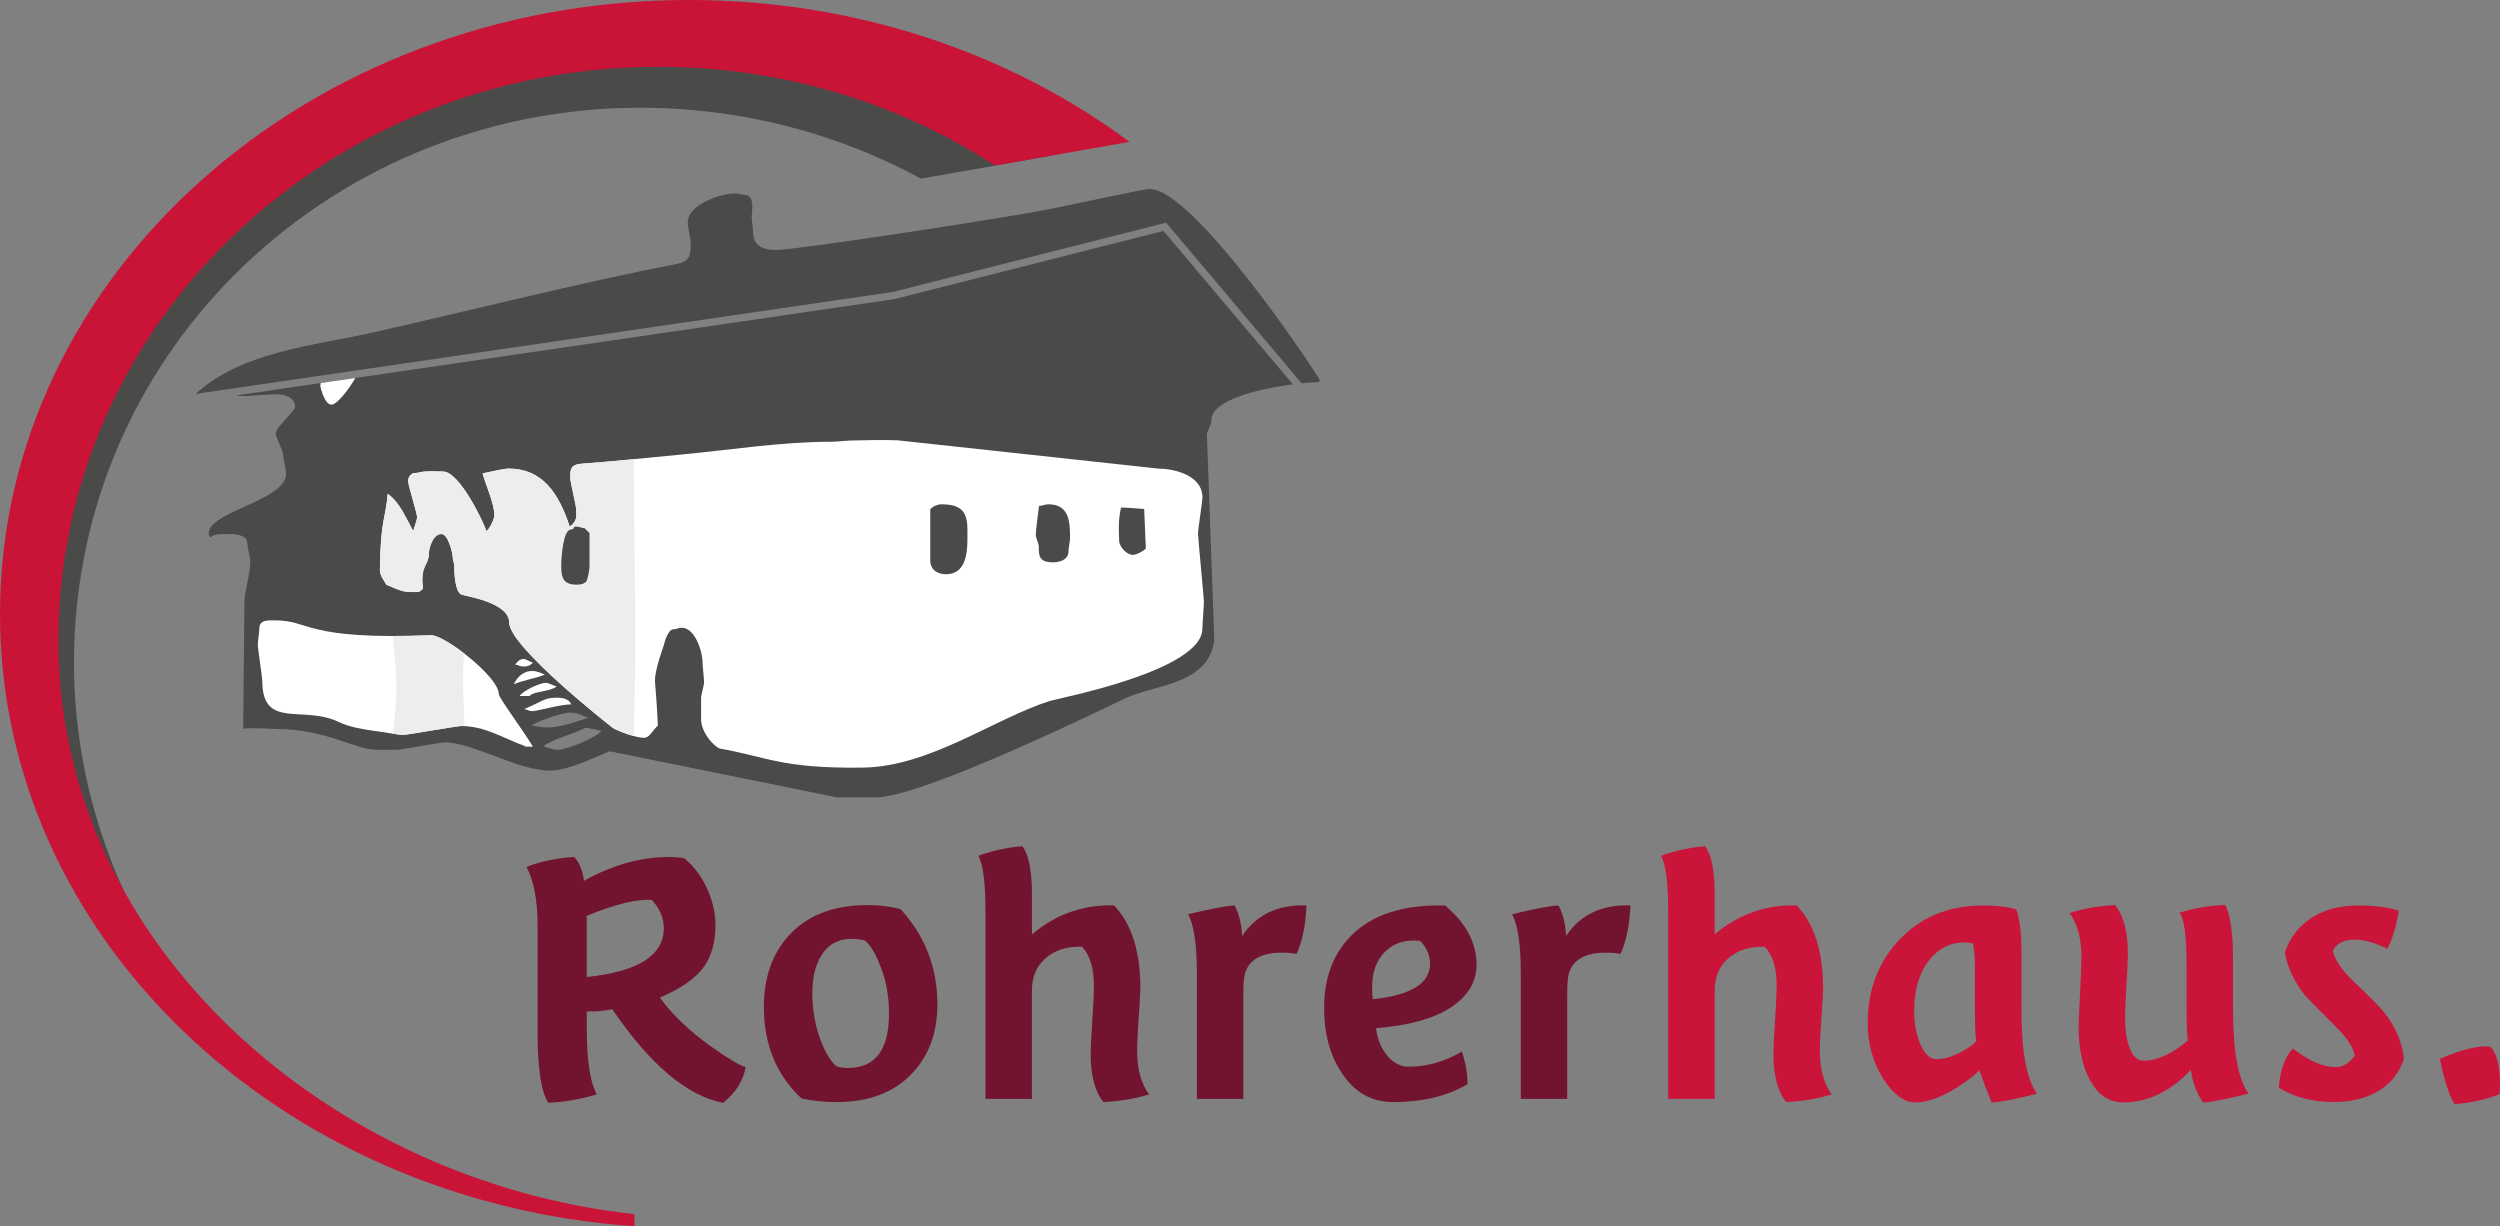
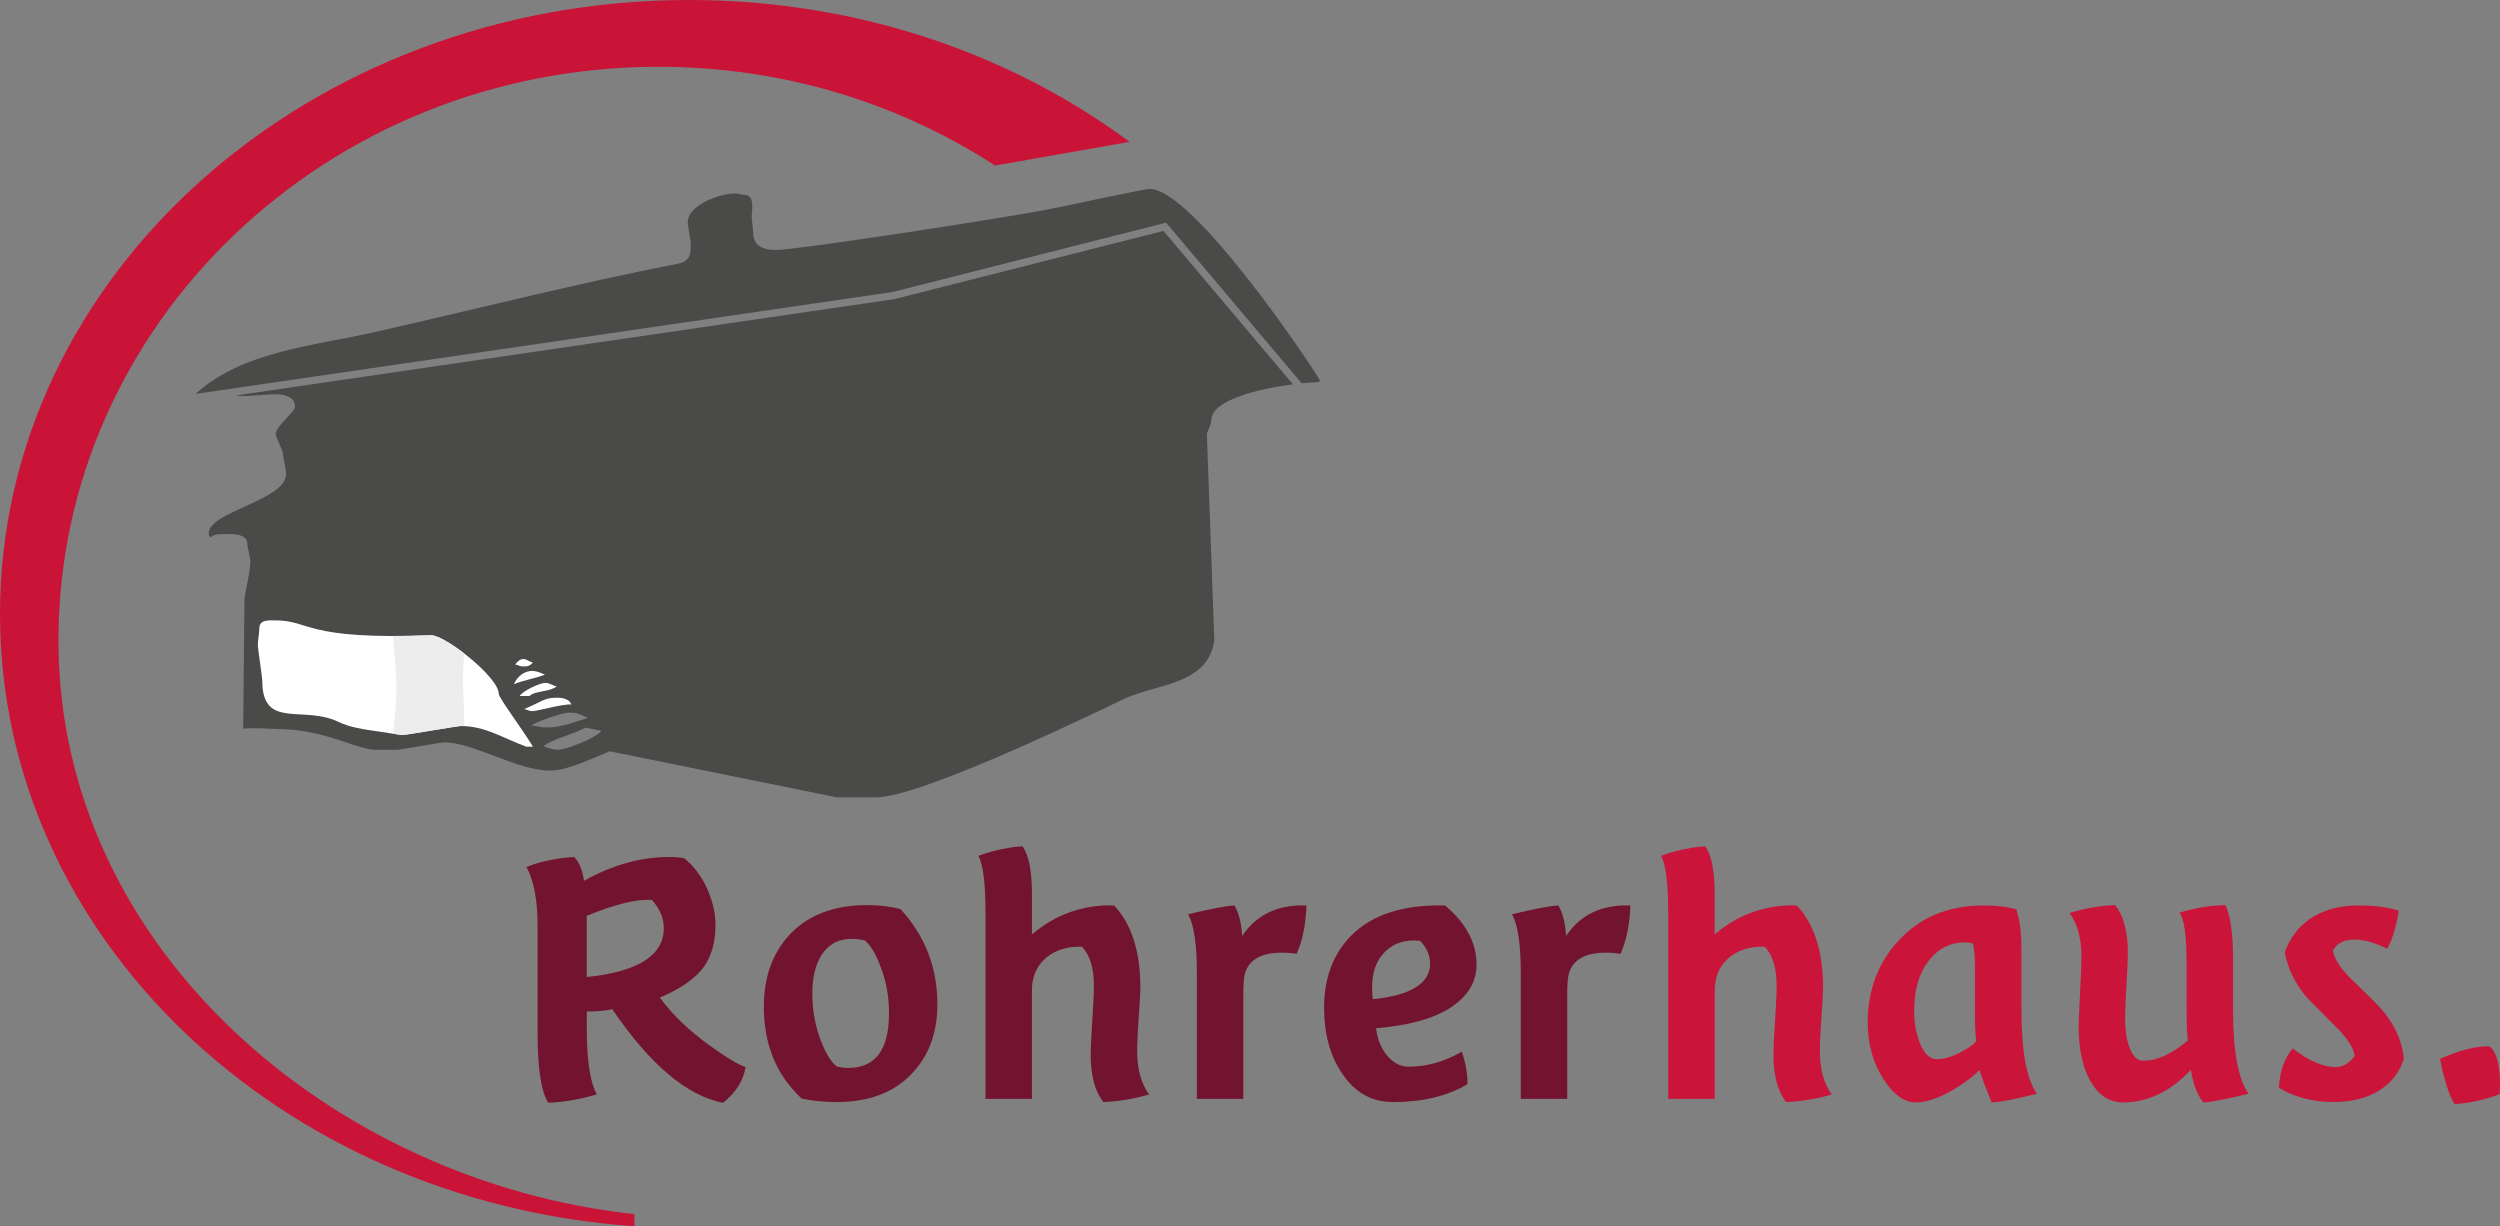
<svg xmlns="http://www.w3.org/2000/svg" version="1.1" id="Ebene_1" x="0px" y="0px" viewBox="0 0 497.36 243.96" style="enable-background:new 0 0 497.36 243.96;" xml:space="preserve">
  <rect x="0" y="0" width="497.36" height="243.96" fill="#808080" stroke="none" />
  <style type="text/css">
	.st0{fill-rule:evenodd;clip-rule:evenodd;fill:#4A4A49;}
	.st1{fill:#FFFFFF;}
	.st2{fill:#4A4A49;}
	.st3{fill:#EDEDED;}
	.st4{fill:#C91438;}
	.st5{fill-rule:evenodd;clip-rule:evenodd;fill:#72142F;}
	.st6{fill:#72142F;}
	.st7{fill:#CA143A;}
	.st8{fill-rule:evenodd;clip-rule:evenodd;fill:#CA143A;}
</style>
  <g>
    <path class="st0" d="M228.71,37.59c8.58,0,31.72,34.33,33.88,38.07c0,0,0.01,0.4-0.73,0.4c-0.61,0-1.64,0.06-2.91,0.19   l-26.96-31.95l-54.36,13.78L38.91,78.37c9.36-8.53,23.43-9.53,35.58-12.29c19.01-4.29,40.74-9.81,60.38-13.62   c2.63-0.52,2.54-2.19,2.54-4.07c0-0.74-0.59-3.4-0.59-4.14c0-3.55,6.51-5.77,9.47-5.77c0.74,0,1.18,0.3,1.92,0.3   c2.07,0,1.33,3.51,1.33,4.29c0,0.74,0.3,2.52,0.3,3.26c0,3.37,3.51,3.4,4.59,3.4c3.99,0,43.4-6.06,53.24-7.91   C212.85,40.85,227.49,37.59,228.71,37.59 M257.21,76.46c-6.37,0.83-16.22,3.02-16.22,7.15c0,0.74-0.6,1.82-0.89,2.68l1.48,41.13   c-1.26,8.85-11.55,8.64-17.84,11.56c-2.59,1.22-40.09,19.66-49.52,19.66h-7.67l-45.25-9.18c-3.25,1.29-8.34,3.85-11.85,3.85   c-6.51,0-15.35-5.62-21.01-5.62c-0.74,0-8.77,1.48-9.51,1.48h-4.07c-4.03,0-10.14-4.14-19.87-4.14c-0.74,0-4.42-0.3-6.61-0.07   l0.25-25.53c0-1.22,1.18-5.55,1.18-7.7c0-0.74-0.59-2.81-0.59-3.55c0-2.26-3.88-1.92-4.29-1.92c-0.56,0-2.26-0.12-2.98,0.59   c0,0-0.42,0-0.42-0.74c0-4.37,15.39-6.55,15.39-11.84c0-0.74-0.59-3.11-0.59-3.85c0-0.74-1.48-3.4-1.48-4.14   c0-1.33,3.85-4.44,3.85-5.33c0-2.22-2.66-2.52-3.7-2.52c-3.39,0.08-6.15,0.57-8.04,0.24l130.97-19.16l53.54-13.57L257.21,76.46z    M116.51,144.75c-2.62,1.44-6.49,2.19-8.4,3.7c0.99,0.41,2.07,0.72,2.81,0.72c1.96,0,8.08-2.62,8.71-3.77L116.51,144.75z    M113.29,141.77c-1.59,0-7.13,2.04-7.54,2.57c1.02,0.09,2.06,0.39,2.8,0.39c3.25,0,5.55-1.04,8.43-1.92   C114.82,141.96,114.95,141.77,113.29,141.77z" />
-     <path class="st1" d="M169.26,87.64c8-0.2,8.7-0.03,9.44-0.03l51.79,5.62c2.78,0,8.73,1.15,8.73,5.77c0,0.74-0.89,6.36-0.89,7.1   c0,0.74,1.18,12.88,1.18,13.61s-0.3,4.59-0.3,5.33c0,8.43-28.51,13.83-30.4,14.42c-11.17,3.59-23.87,13.1-37.22,13.25   c-16.17,0.22-19.04-2.18-28.38-3.78c-1.57-0.67-3.73-3.51-3.73-5.8v-4.22c0-0.74,0.59-2.48,0.59-3.22s-0.3-3.11-0.3-3.85   c0-2.33-1.55-6.96-4.14-6.96c-0.74,0-0.89,0.3-1.63,0.3c-1.18,0-1.92,3-1.92,3.11c0,0.11-1.78,4.77-1.78,7.1   c0,0.74,0.29,2.66,0.58,8.93c-1.29,1.31-1.69,2.46-2.8,2.46c-1.59,0-5.38-1.4-6.23-2.03c-1.11-0.85-20.55-16.17-20.55-20.91   c0-4.11-9.07-5.28-9.62-5.61c-1.22-0.81-1.32-4.42-1.32-5.93c0-0.07-0.3-0.96-0.3-1.48c0-0.78-0.92-4.59-2.22-4.59   c-1.96,0-2.51,3.33-2.51,3.7c0,2.81-1.78,2.27-1.19,7.15c-0.33,0.35-0.58,0.69-1.32,0.69c-2.37,0-2.46,0.06-5.94-1.44   c-0.4-0.7-1.31-1.92-1.31-2.85c0.15-10.36,1.11-10.07,1.56-15.23c2.37,1.57,3.7,4.98,5.08,7.39c0.17-0.79,0.76-2.07,0.76-2.81   c0-0.74-1.78-6.36-1.78-7.1c0-1,0.74-1.63,1.33-1.63c0.74,0,1.33-0.3,2.07-0.3c0.74,0,0.46-0.05,1.2-0.05s1.61,0.05,2.35,0.05   c3.29,0,8.09,10.13,8.63,11.85c0.76-0.58,1.58-2.49,1.58-3.12c0-2.33-1.62-5.8-2.35-8.36c1.58-0.36,4.42-0.96,5.16-0.96   c6.73,0,9.98,4.84,12.18,11.55c1.61-1.17,1.29-2.19,1.29-3.41c0-0.74-1.18-5.48-1.18-6.22c0-1.78-0.05-2.77,2.58-2.92   c6.36-0.44,12.91-1.18,19.46-1.78c9.47-0.89,19.95-2.55,29.9-2.55C166.12,87.9,168.66,87.64,169.26,87.64" />
-     <path class="st1" d="M70.68,75.2c-1,1.82-3.52,5.3-4.74,5.3c-1.44,0-2.22-3.66-2.22-3.7c0-0.16,0.03-0.37,0.1-0.6L70.68,75.2" />
-     <path class="st2" d="M187.28,100.33c3.55,0,5.18,1.15,5.18,4.88c0,3.18,0.44,9.03-4.29,9.03c-1.55,0-3.11-0.81-3.1-2.77v-10.16   C185.69,100.67,186.54,100.33,187.28,100.33" />
    <path class="st2" d="M208.59,100.33c4.14,0,4.29,3.51,4.29,6.66c0,0.74-0.3,1.92-0.3,2.66c0,2-2.33,2.22-3.11,2.22   c-2.77,0-2.81-1.33-2.81-3.11c0-0.74-0.59-1.63-0.59-2.37c0-0.96,0.48-4.53,0.64-5.73C207.4,100.63,207.85,100.33,208.59,100.33" />
    <path class="st2" d="M227.63,101.26c0.04,0.7,0.04,1.58,0.33,7.85c-0.62,0.64-1.91,1.28-2.65,1.28c-1.04,0-2.59-1.47-2.66-2.8   c-0.26-5.03,0.3-5.63,0.34-6.62C223.38,100.93,227.23,101.22,227.63,101.26" />
    <path class="st1" d="M54.69,123.42c7.25,0,5.62,3.92,31.07,2.96c2.7-0.07,13.47,8.29,13.47,11.69c0,0.74,4.71,7.02,6.79,10.47   h-1.34c-4.79-1.78-8.18-4.1-12.99-4.1c-0.74,0-10.8,1.78-11.54,1.78c-0.74,0-3.9-0.59-5.64-0.81c-2.33-0.33-4.93-0.72-7.15-1.79   c-7.07-3.4-15.18,1.6-15.18-8.2c0-0.74-0.89-6.36-0.89-7.1c0-0.74,0.3-2.52,0.3-3.26C51.58,123.27,53.32,123.42,54.69,123.42" />
    <path class="st1" d="M104.11,131.11c0.74,0,1.18,0.59,1.91,0.68c-0.62,0.75-1.17,0.8-1.91,0.8c-0.74,0-0.89-0.29-1.62-0.39   C102.83,131.75,103.38,131.11,104.11,131.11" />
    <path class="st1" d="M105.89,133.48c0.74,0,1.53,0.3,2.52,0.74c-1.88,0.73-3.94,1.02-6.18,1.88   C102.99,134.52,104.26,133.48,105.89,133.48" />
    <path class="st1" d="M108.55,135.85c0.74,0,1.48,0.59,2.21,0.7c-1.39,1.13-4.47,0.88-5.41,1.92h-1.97   C103.96,137.47,107.37,135.85,108.55,135.85" />
    <path class="st1" d="M110.63,138.81c0.54,0,2.5-0.08,3.03,1.35c-1.66-0.17-6.73,1.32-7.76,1.32c-0.74,0-0.89-0.3-1.62-0.42   C107.87,139.6,108.22,138.81,110.63,138.81" />
-     <path class="st3" d="M126.04,91.36c0.28,24.89,0.59,38.72,0,55.07c-1.68-0.46-3.6-1.24-4.18-1.66   c-1.11-0.85-20.55-16.17-20.55-20.91c0-4.11-9.07-5.28-9.62-5.61c-1.22-0.81-1.32-4.42-1.32-5.93c0-0.07-0.3-0.96-0.3-1.48   c0-0.78-0.92-4.59-2.22-4.59c-1.96,0-2.51,3.33-2.51,3.7c0,2.81-1.78,2.27-1.19,7.15c-0.33,0.35-0.58,0.69-1.32,0.69   c-2.37,0-2.46,0.06-5.94-1.44c-0.4-0.7-1.31-1.92-1.31-2.85c0.15-10.36,1.11-10.07,1.56-15.23c2.37,1.57,3.7,4.98,5.08,7.39   c0.17-0.79,0.76-2.07,0.76-2.81c0-0.74-1.78-6.36-1.78-7.1c0-1,0.74-1.63,1.33-1.63c0.74,0,1.33-0.3,2.07-0.3   c0.74,0,0.46-0.05,1.2-0.05s1.61,0.05,2.35,0.05c3.29,0,8.09,10.13,8.63,11.85c0.76-0.58,1.58-2.49,1.58-3.12   c0-2.33-1.62-5.8-2.35-8.36c1.58-0.36,4.42-0.96,5.16-0.96c6.73,0,9.98,4.84,12.18,11.55c1.61-1.17,1.29-2.19,1.29-3.41   c0-0.74-1.18-5.48-1.18-6.22c0-1.78-0.05-2.77,2.58-2.92C119.32,92,122.66,91.69,126.04,91.36" />
-     <path class="st2" d="M4.48,116.37C10.01,50.83,72.9,3.01,144.96,9.54c23.6,2.14,45.26,9.85,63.51,21.55l-25.25,4.45   c-13.54-7.35-28.81-12.14-45.16-13.62C75.32,16.23,20.28,61.26,15.11,122.51c-2.62,31.05,8.08,60.3,27.44,82.34h-5.91   C14.19,181.1,1.67,149.65,4.48,116.37" />
    <path class="st4" d="M0,122.17C0,54.7,61.37,0,137.08,0c33.33,0,63.88,10.6,87.64,28.22l-26.76,4.72   c-19.1-12.41-42.15-19.65-66.97-19.65c-65.92,0-119.36,51.11-119.36,114.17c0,61.53,55.04,107.7,114.58,114.08v2.42   C55.58,239.02,0,186.38,0,122.17" />
    <path class="st5" d="M129.69,179.04c1.58,1.74,2.37,3.61,2.37,5.61c0,5.43-5.11,8.66-15.33,9.72V182.2   C122.37,179.88,126.69,178.82,129.69,179.04 M116.74,204.79v-3.56c2.26,0,3.95-0.16,5.06-0.47c7.48,11.01,14.82,17.22,22.04,18.64   c2.53-2,4.03-4.37,4.5-7.11c-1.26-0.37-3.53-1.71-6.79-4.03c-4.37-3.11-7.79-6.37-10.27-9.8c4.16-1.74,7.11-3.82,8.85-6.24   c1.47-2.16,2.21-4.9,2.21-8.22c0-2.32-0.55-4.71-1.66-7.19c-1.11-2.48-2.63-4.5-4.58-6.08c-0.95-0.16-1.92-0.24-2.92-0.24   c-5.69,0-11.35,1.58-16.99,4.74c-0.32-2.16-0.97-3.74-1.97-4.74c-1.05,0.05-2.08,0.16-3.08,0.32c-2.48,0.37-4.61,0.92-6.4,1.66   c1.47,2.75,2.21,6.66,2.21,11.73v21.32c0,7.08,0.71,11.7,2.13,13.87c3.05-0.12,6.27-0.67,9.64-1.66   C117.4,215.27,116.74,210.95,116.74,204.79z" />
    <path class="st5" d="M159.47,218.54c2.11,0.47,4.42,0.71,6.95,0.71c6.48,0,11.51-1.92,15.09-5.77c3.32-3.53,4.98-8.08,4.98-13.67   c0-7.32-2.45-13.64-7.35-18.96c-2.11-0.53-4.29-0.79-6.56-0.79c-6.9,0-12.19,2.11-15.88,6.32c-3.16,3.63-4.74,8.27-4.74,13.9   C151.97,207.82,154.47,213.9,159.47,218.54 M169.43,186.78c0.89,0,1.76,0.11,2.61,0.32c1.05,0.84,2.03,2.4,2.92,4.66   c1.26,2.95,1.9,6.24,1.9,9.88c0,7.21-2.71,10.82-8.14,10.82c-0.84,0-1.61-0.11-2.29-0.32c-1.11-0.9-2.13-2.55-3.08-4.98   c-1.16-2.95-1.74-6.14-1.74-9.56c0-3.11,0.6-5.64,1.82-7.58C164.79,187.86,166.79,186.78,169.43,186.78z" />
    <path class="st6" d="M205.29,218.61v-21.49c0-2.79,0.93-4.98,2.81-6.56c1.87-1.58,4.25-2.32,7.15-2.21   c1.58,1.63,2.37,4.21,2.37,7.74c0,1.47-0.1,3.83-0.32,7.07c-0.21,3.24-0.32,5.41-0.32,6.52c0,4.27,0.84,7.45,2.53,9.56   c3-0.11,6.03-0.61,9.09-1.5c-1.58-2.16-2.37-5.06-2.37-8.69c0-1.48,0.11-3.73,0.32-6.76c0.21-3.03,0.32-4.94,0.32-5.73   c0-7.27-1.74-12.74-5.23-16.43c-3.86-0.16-7.61,0.63-11.26,2.37c-2.01,1.05-3.7,2.19-5.08,3.4v-7.98c0-4.69-0.63-7.87-1.9-9.56   c-0.95,0.05-1.87,0.16-2.76,0.32c-2.21,0.37-4.21,0.89-6,1.58c0.95,1.68,1.42,5.48,1.42,11.38v36.97H205.29" />
    <path class="st6" d="M247.11,186.22c-0.11-2.42-0.61-4.45-1.5-6.08c-1.53,0.05-4.61,0.63-9.24,1.74c1.16,2.11,1.74,6,1.74,11.69   v25.04h9.24v-20.78c0-2,0.11-3.37,0.32-4.11c0.79-2.79,3.24-4.19,7.35-4.19c1.11,0,2.08,0.08,2.92,0.24   c1.16-2.48,1.82-5.69,1.98-9.64C254.22,179.93,249.96,181.96,247.11,186.22" />
    <path class="st5" d="M287.5,180.14c-8.34-0.21-14.6,1.82-18.77,6.08c-3.54,3.63-5.31,8.4-5.31,14.3c0,5.11,1.16,9.4,3.48,12.88   c2.53,3.9,5.95,5.85,10.27,5.85c5.85,0,10.77-1.18,14.77-3.56c0.05-1.95-0.32-4.11-1.11-6.48c-3.42,2-6.95,3-10.59,3   c-1.63,0-3.05-0.74-4.27-2.21s-1.95-3.29-2.21-5.45c6.56-0.53,11.53-1.91,14.91-4.15c3.38-2.24,5.08-5.07,5.08-8.49   C293.75,187.59,291.67,183.67,287.5,180.14 M273.13,198.79c-0.11-0.58-0.16-1.37-0.16-2.37c0-3.05,0.88-5.44,2.65-7.15   c1.77-1.71,4.07-2.41,6.91-2.09c1.32,1.37,1.97,2.87,1.97,4.5C284.51,195.63,280.72,198,273.13,198.79z" />
    <path class="st6" d="M311.55,186.22c-0.1-2.42-0.61-4.45-1.5-6.08c-1.53,0.05-4.61,0.63-9.24,1.74c1.16,2.11,1.74,6,1.74,11.69   v25.04h9.24v-20.78c0-2,0.11-3.37,0.32-4.11c0.79-2.79,3.24-4.19,7.35-4.19c1.11,0,2.08,0.08,2.92,0.24   c1.16-2.48,1.82-5.69,1.98-9.64C318.66,179.93,314.4,181.96,311.55,186.22" />
    <path class="st7" d="M341.13,218.61v-21.49c0-2.79,0.93-4.98,2.8-6.56c1.87-1.58,4.25-2.32,7.15-2.21   c1.58,1.63,2.37,4.21,2.37,7.74c0,1.47-0.11,3.83-0.32,7.07c-0.21,3.24-0.32,5.41-0.32,6.52c0,4.27,0.84,7.45,2.53,9.56   c3-0.11,6.03-0.61,9.08-1.5c-1.58-2.16-2.37-5.06-2.37-8.69c0-1.48,0.11-3.73,0.32-6.76c0.21-3.03,0.32-4.94,0.32-5.73   c0-7.27-1.75-12.74-5.23-16.43c-3.86-0.16-7.61,0.63-11.26,2.37c-2.01,1.05-3.7,2.19-5.08,3.4v-7.98c0-4.69-0.63-7.87-1.9-9.56   c-0.95,0.05-1.87,0.16-2.76,0.32c-2.21,0.37-4.21,0.89-6,1.58c0.95,1.68,1.42,5.48,1.42,11.38v36.97H341.13" />
    <path class="st8" d="M393.77,212.85c0.68,2,1.5,4.16,2.45,6.48c1.63-0.05,4.64-0.63,9.01-1.74c-2.05-2.9-3.08-8.45-3.08-16.67   v-11.85c0-3.53-0.34-6.24-1.03-8.14c-1.63-0.53-3.82-0.79-6.56-0.79c-6.9,0-12.51,2.32-16.83,6.96c-4.11,4.43-6.16,9.9-6.16,16.39   c0,4.22,1.05,7.97,3.16,11.24c2,3.06,4.11,4.59,6.32,4.59c2.32,0,5.03-0.96,8.14-2.88C391.61,214.9,393.14,213.7,393.77,212.85    M390.86,187.49c0.73,0,1.28,0.08,1.65,0.24c0.26,1.06,0.39,2.64,0.39,4.76v8.72c0,2.54,0.08,4.52,0.24,5.94   c-0.52,0.64-1.52,1.35-2.98,2.14c-1.83,0.95-3.45,1.43-4.87,1.43c-1.31,0-2.38-0.98-3.22-2.93c-0.84-1.96-1.26-4.18-1.26-6.66   c0-4.12,0.94-7.42,2.83-9.91C385.53,188.73,387.93,187.49,390.86,187.49z" />
    <path class="st7" d="M435.87,212.85c0.37,2.63,1.18,4.79,2.45,6.48c1.48-0.05,4.48-0.63,9.01-1.74c-2.05-2.9-3.08-8.45-3.08-16.67   v-10.27c0-4.85-0.5-8.37-1.5-10.59c-2.95,0.05-6,0.55-9.16,1.51c0.95,1.21,1.42,4.62,1.42,10.22v9.42c0,2.43,0.08,4.36,0.24,5.78   c-3.16,2.69-6.11,4.04-8.85,4.04c-1.21,0-2.16-0.95-2.84-2.86c-0.53-1.54-0.79-3.41-0.79-5.64c0-1.48,0.09-3.72,0.28-6.71   c0.18-2.99,0.28-5.04,0.28-6.15c0-4.29-0.84-7.49-2.53-9.61c-3,0.11-6.03,0.64-9.08,1.58c1.58,2.16,2.37,5.07,2.37,8.71   c0,1.42-0.09,3.88-0.28,7.36c-0.18,3.48-0.28,5.65-0.28,6.49c0,4.43,0.76,8.02,2.29,10.77c1.63,2.9,3.82,4.35,6.56,4.35   C427.26,219.33,431.76,217.17,435.87,212.85" />
    <path class="st7" d="M454.55,189.46c0.53,3.06,1.92,5.98,4.19,8.77c0.37,0.42,2.42,2.5,6.16,6.24c2.16,2.16,3.34,4.03,3.55,5.61   c-1.11,1.47-2.34,2.21-3.71,2.21c-2.58,0-5.45-1.24-8.61-3.71c-1.63,1.84-2.55,4.45-2.77,7.82c3.11,1.9,6.74,2.84,10.9,2.84   c3.32,0,6.16-0.66,8.53-1.98c2.74-1.53,4.55-3.74,5.45-6.64c-0.32-3.26-1.63-6.35-3.95-9.24c-0.58-0.79-2.66-2.9-6.24-6.32   c-2.32-2.26-3.63-4.24-3.95-5.92c0.79-1.48,2.21-2.21,4.27-2.21c1.95,0,4.14,0.61,6.56,1.82c1.05-1.95,1.82-4.48,2.29-7.58   c-2.05-0.68-4.77-1.03-8.14-1.03c-3.32,0-6.21,0.71-8.69,2.13C457.6,183.91,455.65,186.3,454.55,189.46" />
    <path class="st7" d="M495.31,208.19c-2.48-0.16-5.77,0.66-9.88,2.45c0.21,1.26,0.47,2.42,0.79,3.48c0.63,2.53,1.34,4.37,2.13,5.53   c3.11-0.21,6.08-0.87,8.93-1.98c0.05-0.58,0.08-1.21,0.08-1.9C497.36,211.82,496.68,209.29,495.31,208.19" />
    <path class="st2" d="M114.62,104.77c0.74,0,1.04,0.3,1.68,0.31l0.98,0.98v6.52c0.01,0.74-0.31,2.47-0.62,3.08   c-0.61,0.61-1.3,0.65-2.04,0.65c-2.96,0-2.96-2-2.96-4c0-1.18,0.33-6.96,1.92-6.96C114.32,105.36,113.88,104.77,114.62,104.77" />
    <path class="st3" d="M92.36,130c-0.55,5.75-0.01,8.71,0,14.45c-0.22-0.01-0.45-0.02-0.67-0.02c-0.74,0-10.8,1.78-11.54,1.78   c-0.32,0-1.08-0.11-1.99-0.25c1.09-9.41,0.82-9.82,0-19.43c2.23,0,4.75-0.04,7.61-0.15C86.94,126.35,89.67,127.93,92.36,130" />
  </g>
</svg>